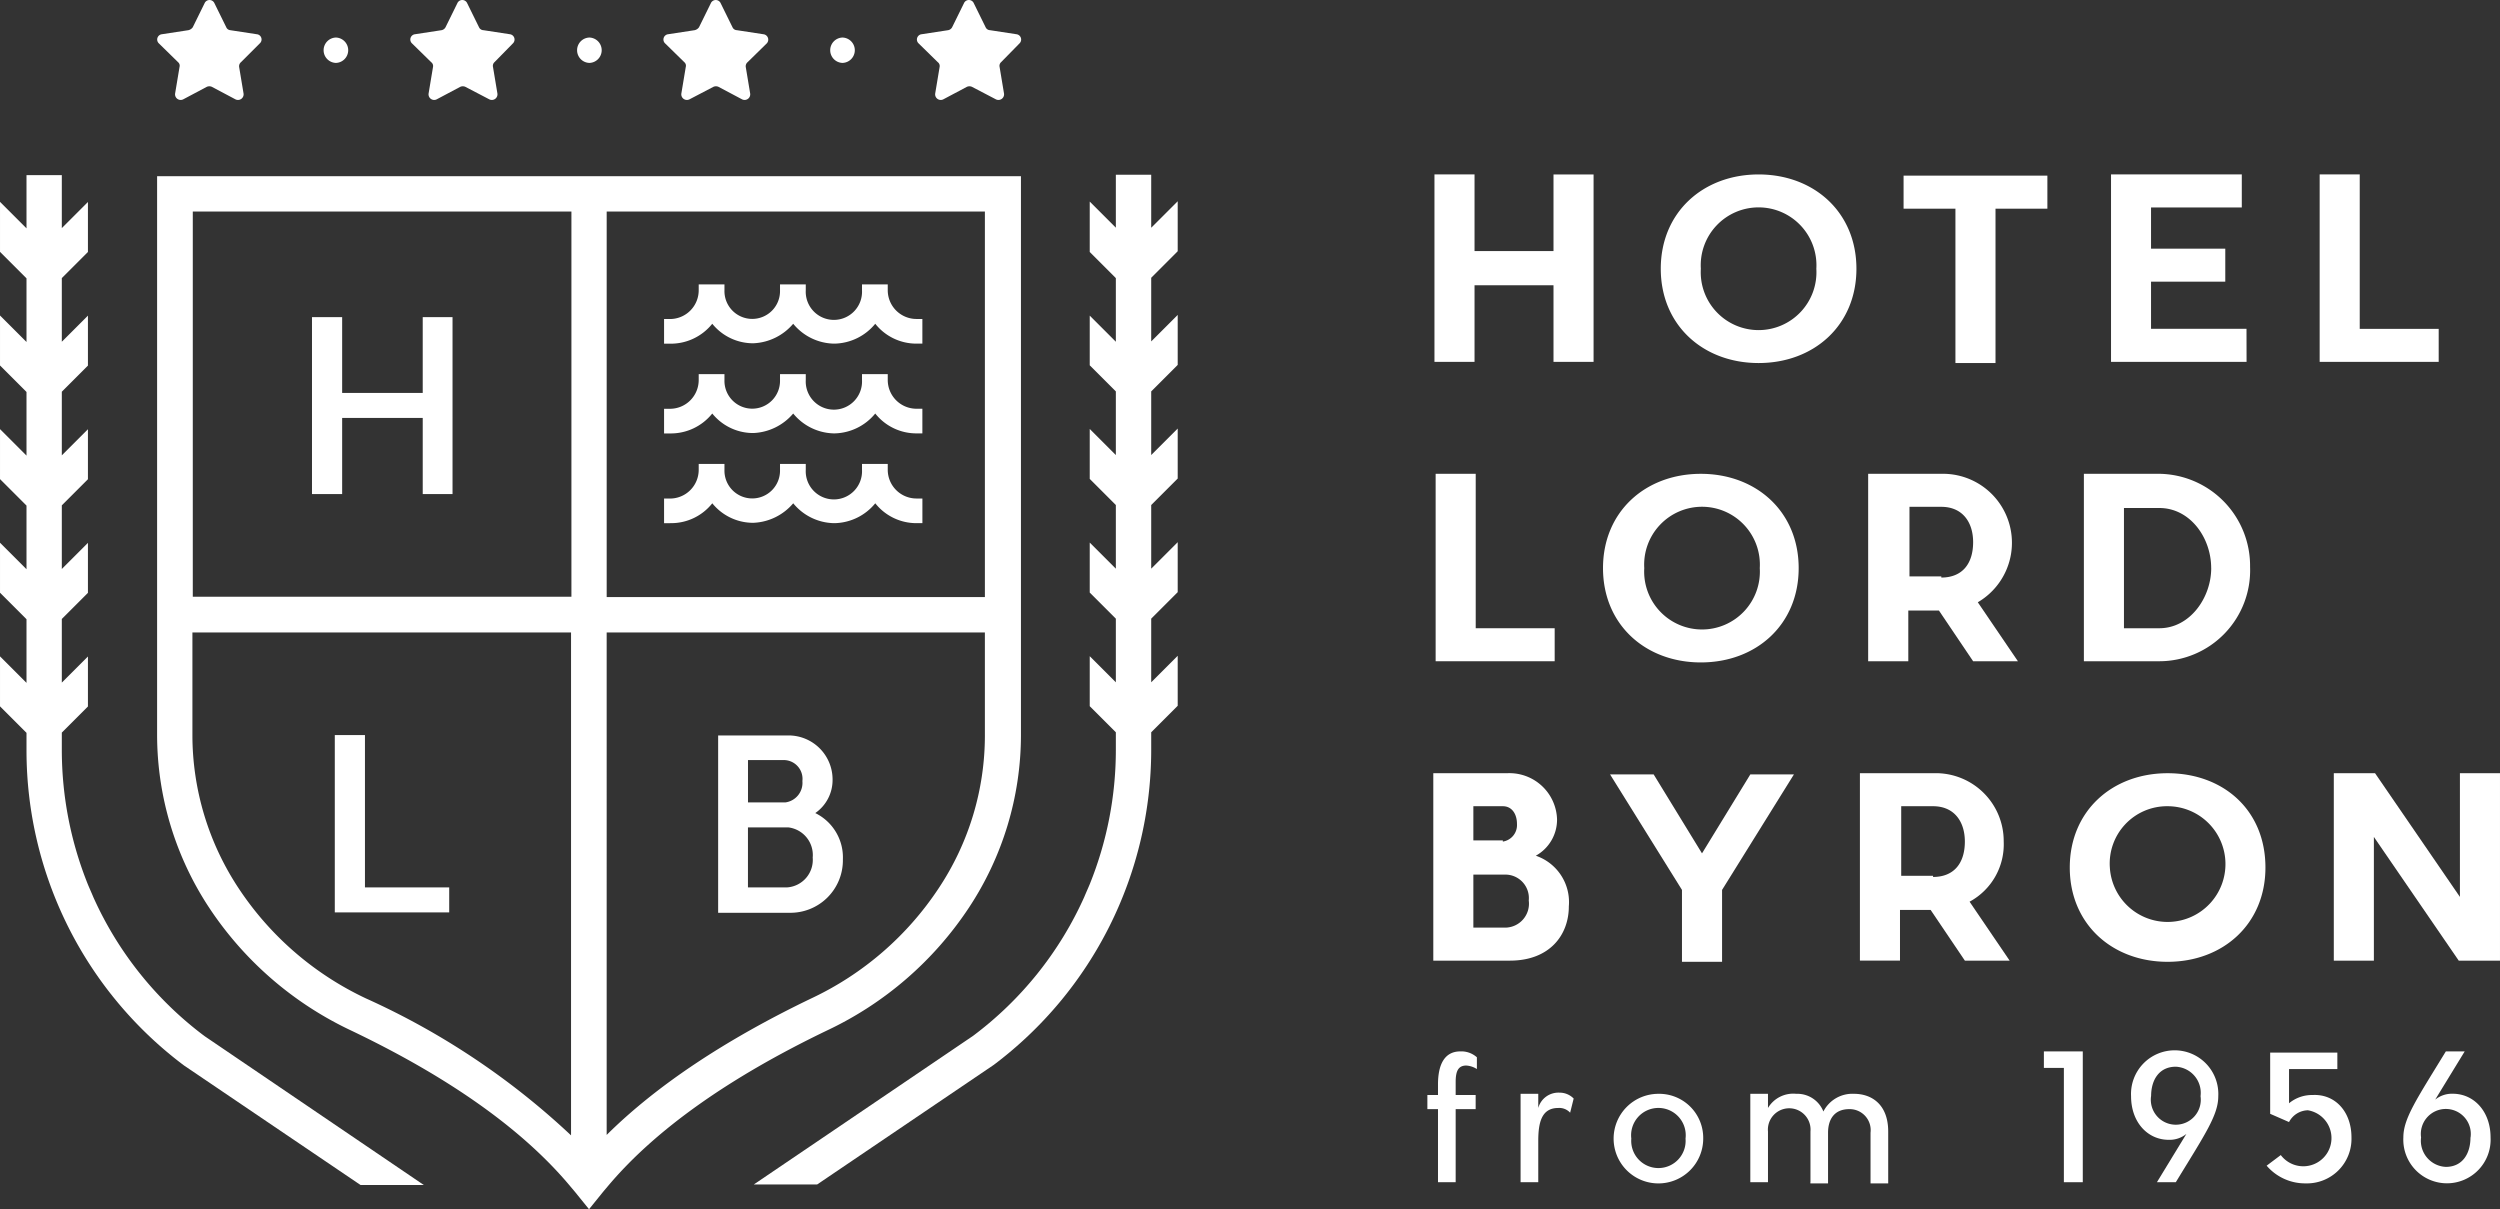
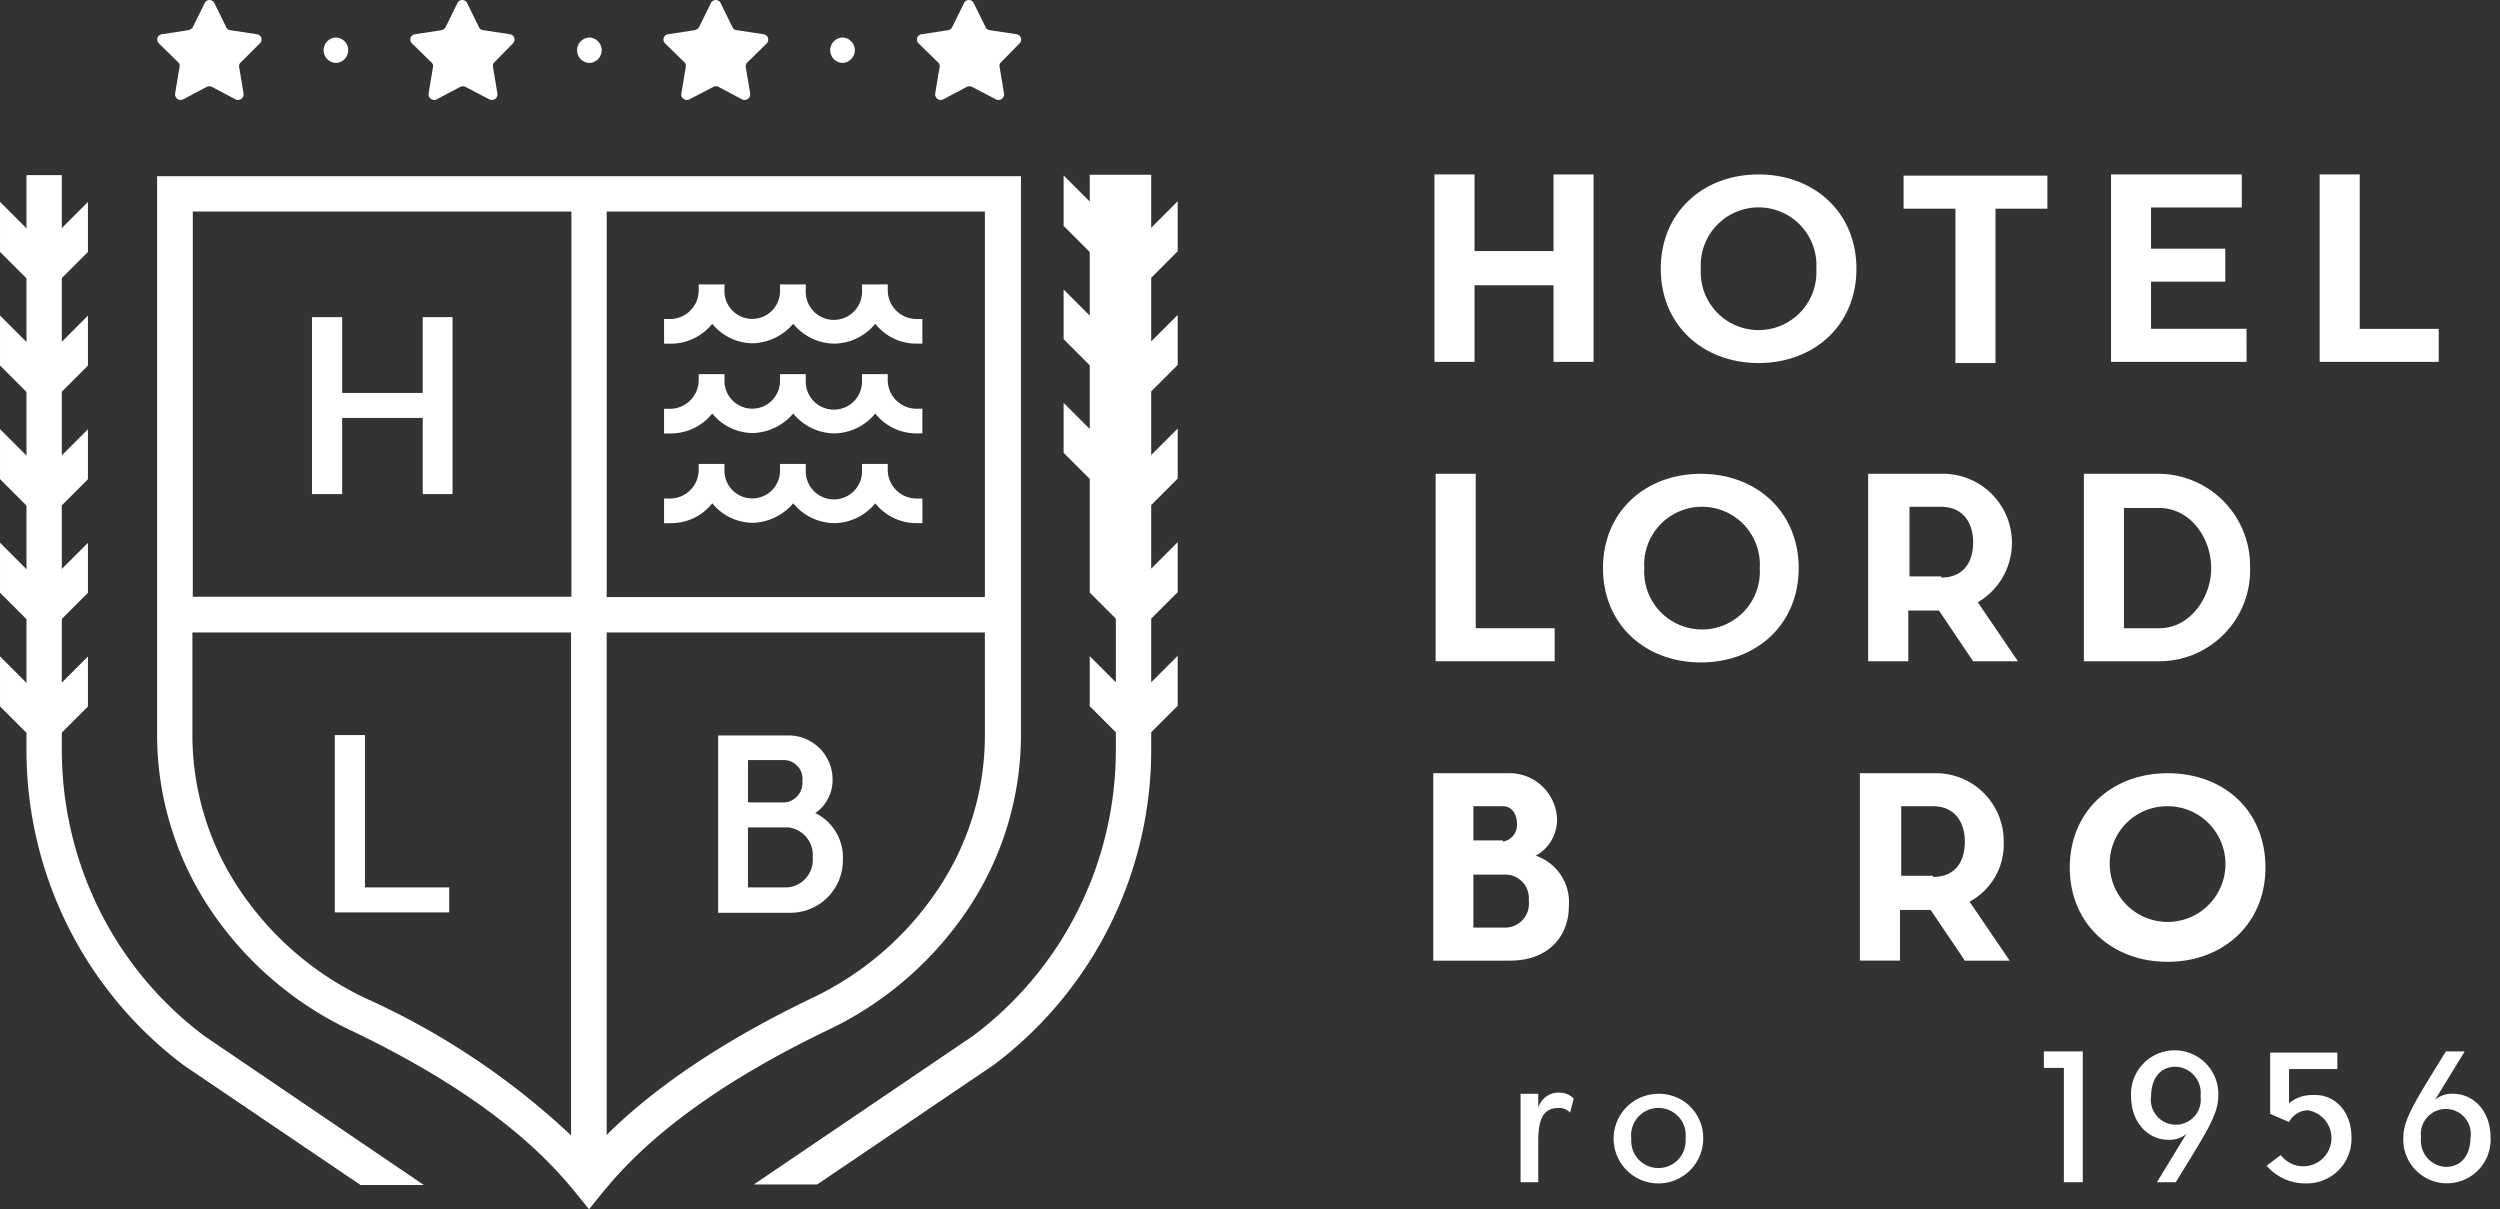
<svg xmlns="http://www.w3.org/2000/svg" width="200.063" height="96.775" viewBox="0 0 200.063 96.775">
  <rect x="0" y="0" width="200.063" height="96.775" fill="#333333" stroke="none" />
  <g id="logo-footer" transform="translate(0 0)">
    <g id="Raggruppa_782" data-name="Raggruppa 782">
      <g id="Raggruppa_780" data-name="Raggruppa 780">
        <path id="Tracciato_608" data-name="Tracciato 608" d="M127.526,28.958h-3.207V22.827H118v6.131h-3.207v-15H118v6.131h6.319V13.96h3.207Z" fill="#fff" />
        <path id="Tracciato_609" data-name="Tracciato 609" d="M148.561,21.506c0,4.528-3.4,7.546-7.828,7.546s-7.829-3.019-7.829-7.546,3.4-7.546,7.829-7.546S148.561,16.979,148.561,21.506Zm-12.451,0a4.63,4.63,0,1,0,9.243,0,4.63,4.63,0,1,0-9.243,0Z" fill="#fff" />
        <path id="Tracciato_610" data-name="Tracciato 610" d="M159.691,16.7V29.052h-3.207V16.7h-4.15V14.055h11.508V16.7Z" fill="#fff" />
        <path id="Tracciato_611" data-name="Tracciato 611" d="M179.782,28.958H168.935v-15H179.4V16.6h-7.263v3.3h5.942v2.641h-5.942v3.772h7.64Z" fill="#fff" />
        <path id="Tracciato_612" data-name="Tracciato 612" d="M195.063,28.958h-9.432v-15h3.207V26.316h6.319v2.641h-.094Z" fill="#fff" />
        <path id="Tracciato_613" data-name="Tracciato 613" d="M124.319,52.916h-9.432v-15h3.207V50.275h6.319v2.641Z" fill="#fff" />
        <path id="Tracciato_614" data-name="Tracciato 614" d="M143.939,45.464c0,4.528-3.4,7.547-7.829,7.547s-7.829-3.02-7.829-7.547,3.4-7.546,7.829-7.546S143.939,40.937,143.939,45.464Zm-12.356,0a4.63,4.63,0,1,0,9.243,0,4.63,4.63,0,1,0-9.243,0Z" fill="#fff" />
        <path id="Tracciato_615" data-name="Tracciato 615" d="M158.276,48.2l3.207,4.716H157.9l-2.735-4.056h-2.453v4.056H149.5v-15h5.942a5.518,5.518,0,0,1,2.83,10.282Zm-2.923-1.981c1.7,0,2.547-1.132,2.547-2.83,0-1.6-.85-2.83-2.547-2.83h-2.547v5.565h2.547Z" fill="#fff" />
        <path id="Tracciato_616" data-name="Tracciato 616" d="M172.8,52.916h-6.037v-15H172.8a7.368,7.368,0,0,1,7.263,7.452A7.275,7.275,0,0,1,172.8,52.916Zm4.15-7.452c0-2.452-1.7-4.811-4.15-4.811h-2.83v9.622h2.83C175.255,50.275,176.953,47.823,176.953,45.464Z" fill="#fff" />
        <path id="Tracciato_617" data-name="Tracciato 617" d="M125.546,72.535c0,2.266-1.509,4.34-4.716,4.34H114.7v-15h5.941a3.812,3.812,0,0,1,3.962,3.68,3.3,3.3,0,0,1-1.7,2.924A3.919,3.919,0,0,1,125.546,72.535Zm-5.282-5.187a1.336,1.336,0,0,0,1.132-1.414c0-.754-.377-1.416-1.132-1.416h-2.358v2.736h2.358v.094Zm2.075,4.716a1.882,1.882,0,0,0-1.887-2.074h-2.546v4.244h2.546A1.916,1.916,0,0,0,122.339,72.064Z" fill="#fff" />
-         <path id="Tracciato_618" data-name="Tracciato 618" d="M137.809,71.215v5.754H134.6V71.215l-5.754-9.242h3.489l3.868,6.318,3.867-6.318h3.489Z" fill="#fff" />
        <path id="Tracciato_619" data-name="Tracciato 619" d="M157.616,72.158l3.207,4.717h-3.584L154.5,72.818h-2.453v4.057h-3.207v-15h5.942a5.437,5.437,0,0,1,5.565,5.471A5.213,5.213,0,0,1,157.616,72.158Zm-2.924-1.98c1.7,0,2.546-1.131,2.546-2.83,0-1.6-.849-2.83-2.546-2.83h-2.547v5.566h2.547Z" fill="#fff" />
        <path id="Tracciato_620" data-name="Tracciato 620" d="M181.292,69.424c0,4.527-3.4,7.545-7.829,7.545s-7.829-3.018-7.829-7.545,3.4-7.547,7.829-7.547S181.292,64.8,181.292,69.424Zm-12.451,0a4.63,4.63,0,1,0,4.622-4.906A4.586,4.586,0,0,0,168.841,69.424Z" fill="#fff" />
-         <path id="Tracciato_621" data-name="Tracciato 621" d="M196.761,76.875l-6.791-9.9v9.9h-3.207v-15h3.3l6.792,9.9v-9.9h3.207v15Z" fill="#fff" />
      </g>
      <g id="Raggruppa_781" data-name="Raggruppa 781">
-         <path id="Tracciato_622" data-name="Tracciato 622" d="M117.34,85.27c-.66,0-.85.473-.85,1.32v1.037h1.6V88.76h-1.6v5.848h-1.414V88.76h-.85V87.627h.85v-.848c0-1.51.472-2.641,1.792-2.641a1.866,1.866,0,0,1,1.32.471v.943A1.776,1.776,0,0,0,117.34,85.27Z" fill="#fff" />
        <path id="Tracciato_623" data-name="Tracciato 623" d="M124.7,88.666c-1.32,0-1.6,1.131-1.6,2.641v3.3h-1.415V87.534h1.415v1.133a1.671,1.671,0,0,1,1.7-1.227,1.563,1.563,0,0,1,1.133.471l-.283,1.133A1.177,1.177,0,0,0,124.7,88.666Z" fill="#fff" />
        <path id="Tracciato_624" data-name="Tracciato 624" d="M136.3,91.117a3.585,3.585,0,1,1-3.584-3.584A3.525,3.525,0,0,1,136.3,91.117Zm-5.754,0a2.177,2.177,0,1,0,4.339,0,2.186,2.186,0,1,0-4.339,0Z" fill="#fff" />
-         <path id="Tracciato_625" data-name="Tracciato 625" d="M144.883,94.607h0V90.552a1.707,1.707,0,1,0-3.4,0v4.055h-1.414V87.533h1.414v1.133a2.35,2.35,0,0,1,2.264-1.133,2.242,2.242,0,0,1,2.17,1.416,2.6,2.6,0,0,1,2.452-1.416c1.415,0,2.735.85,2.735,3.02V94.7h-1.414V90.646a1.681,1.681,0,0,0-1.7-1.887c-1.226,0-1.7.85-1.7,1.887V94.7h-1.414v-.1Z" fill="#fff" />
        <path id="Tracciato_626" data-name="Tracciato 626" d="M166.671,94.607h-1.509V85.459h-1.6v-1.32h3.113V94.607Z" fill="#fff" />
        <path id="Tracciato_627" data-name="Tracciato 627" d="M170.539,87.723a3.494,3.494,0,1,1,6.979,0c0,1.51-1.038,3.018-3.4,6.885h-1.51l2.358-3.867a2.123,2.123,0,0,1-1.415.473C171.859,91.213,170.539,89.8,170.539,87.723Zm1.6,0a2,2,0,1,0,3.96,0,2.094,2.094,0,0,0-1.98-2.359C172.8,85.364,172.143,86.4,172.143,87.723Z" fill="#fff" />
        <path id="Tracciato_628" data-name="Tracciato 628" d="M188.177,91.023A3.566,3.566,0,0,1,184.5,94.7a4.051,4.051,0,0,1-3.112-1.416l1.132-.85a2.256,2.256,0,1,0,2.17-3.584,1.746,1.746,0,0,0-1.51.943l-1.509-.66v-4.9h5.376v1.32h-3.867v2.736a2.876,2.876,0,0,1,1.887-.66C186.856,87.533,188.177,88.949,188.177,91.023Z" fill="#fff" />
        <path id="Tracciato_629" data-name="Tracciato 629" d="M199.308,91.023a3.494,3.494,0,1,1-6.979,0c0-1.51,1.037-3.018,3.4-6.885h1.509L194.876,88a2.125,2.125,0,0,1,1.415-.473C197.987,87.533,199.308,88.949,199.308,91.023Zm-1.6,0a2,2,0,1,0-3.961,0,2.092,2.092,0,0,0,1.981,2.357C197.044,93.381,197.7,92.344,197.7,91.023Z" fill="#fff" />
      </g>
    </g>
    <g id="logo-barra-bloccata" transform="translate(-207.5 -203.2)">
      <g id="Raggruppa_1550" data-name="Raggruppa 1550" transform="translate(220.083 203.2)">
        <g id="Raggruppa_1549" data-name="Raggruppa 1549" transform="translate(0 0)">
          <g id="Raggruppa_1548" data-name="Raggruppa 1548">
            <path id="Tracciato_880" data-name="Tracciato 880" d="M256.941,208.176a.43.43,0,0,0-.147.383l.353,2.12a.45.45,0,0,1-.648.471l-1.884-1a.5.5,0,0,0-.412,0l-1.884,1a.45.45,0,0,1-.648-.471l.353-2.12a.368.368,0,0,0-.118-.383l-1.531-1.5a.425.425,0,0,1,.236-.736l2.12-.324a.586.586,0,0,0,.353-.236l.942-1.914a.431.431,0,0,1,.795,0l.942,1.914a.391.391,0,0,0,.324.236l2.12.324a.42.42,0,0,1,.236.736Z" transform="translate(-250.24 -203.2)" fill="#fff" />
          </g>
        </g>
      </g>
      <g id="Raggruppa_1553" data-name="Raggruppa 1553" transform="translate(240.339 203.2)">
        <g id="Raggruppa_1552" data-name="Raggruppa 1552" transform="translate(0 0)">
          <g id="Raggruppa_1551" data-name="Raggruppa 1551">
            <path id="Tracciato_881" data-name="Tracciato 881" d="M325.77,208.176a.4.4,0,0,0-.118.383l.353,2.12a.45.45,0,0,1-.648.471l-1.914-1a.5.5,0,0,0-.412,0l-1.884,1a.45.45,0,0,1-.648-.471l.353-2.12a.383.383,0,0,0-.147-.383l-1.531-1.5a.425.425,0,0,1,.236-.736l2.12-.324a.456.456,0,0,0,.324-.236l.942-1.914a.43.43,0,0,1,.795,0l.942,1.914a.4.4,0,0,0,.353.236l2.12.324a.428.428,0,0,1,.236.736Z" transform="translate(-319.039 -203.2)" fill="#fff" />
          </g>
        </g>
      </g>
      <g id="Raggruppa_1556" data-name="Raggruppa 1556" transform="translate(280.88 203.2)">
        <g id="Raggruppa_1555" data-name="Raggruppa 1555" transform="translate(0 0)">
          <g id="Raggruppa_1554" data-name="Raggruppa 1554">
            <path id="Tracciato_882" data-name="Tracciato 882" d="M463.47,208.176a.4.4,0,0,0-.118.383l.353,2.12a.45.45,0,0,1-.648.471l-1.914-1a.5.5,0,0,0-.412,0l-1.884,1a.45.45,0,0,1-.648-.471l.353-2.12a.383.383,0,0,0-.147-.383l-1.531-1.5a.425.425,0,0,1,.236-.736l2.12-.324a.456.456,0,0,0,.324-.236l.942-1.914a.43.43,0,0,1,.795,0l.942,1.914a.4.4,0,0,0,.353.236l2.12.324a.428.428,0,0,1,.236.736Z" transform="translate(-456.739 -203.2)" fill="#fff" />
          </g>
        </g>
      </g>
      <g id="Raggruppa_1559" data-name="Raggruppa 1559" transform="translate(260.595 203.2)">
        <g id="Raggruppa_1558" data-name="Raggruppa 1558" transform="translate(0 0)">
          <g id="Raggruppa_1557" data-name="Raggruppa 1557">
            <path id="Tracciato_883" data-name="Tracciato 883" d="M394.57,208.176a.43.43,0,0,0-.147.383l.353,2.12a.45.45,0,0,1-.648.471l-1.884-1a.5.5,0,0,0-.412,0l-1.914,1a.45.45,0,0,1-.648-.471l.353-2.12a.368.368,0,0,0-.118-.383l-1.531-1.5a.425.425,0,0,1,.236-.736l2.12-.324a.586.586,0,0,0,.353-.236l.942-1.914a.431.431,0,0,1,.795,0l.942,1.914a.4.4,0,0,0,.353.236l2.12.324a.435.435,0,0,1,.265.736Z" transform="translate(-387.839 -203.2)" fill="#fff" />
          </g>
        </g>
      </g>
      <g id="Raggruppa_1562" data-name="Raggruppa 1562" transform="translate(253.672 206.203)">
        <g id="Raggruppa_1561" data-name="Raggruppa 1561" transform="translate(0 0)">
          <g id="Raggruppa_1560" data-name="Raggruppa 1560">
            <path id="Tracciato_884" data-name="Tracciato 884" d="M365.319,215.431a1.016,1.016,0,0,0,0-2.031,1.016,1.016,0,0,0,0,2.031Z" transform="translate(-364.325 -213.399)" fill="#fff" />
          </g>
        </g>
      </g>
      <g id="Raggruppa_1565" data-name="Raggruppa 1565" transform="translate(273.928 206.203)">
        <g id="Raggruppa_1564" data-name="Raggruppa 1564" transform="translate(0 0)">
          <g id="Raggruppa_1563" data-name="Raggruppa 1563">
            <path id="Tracciato_885" data-name="Tracciato 885" d="M434.119,215.431a1.016,1.016,0,0,0,0-2.031,1.016,1.016,0,0,0,0,2.031Z" transform="translate(-433.125 -213.399)" fill="#fff" />
          </g>
        </g>
      </g>
      <g id="Raggruppa_1568" data-name="Raggruppa 1568" transform="translate(233.387 206.203)">
        <g id="Raggruppa_1567" data-name="Raggruppa 1567" transform="translate(0 0)">
          <g id="Raggruppa_1566" data-name="Raggruppa 1566">
            <path id="Tracciato_886" data-name="Tracciato 886" d="M296.419,215.431a1.016,1.016,0,0,0,0-2.031,1.016,1.016,0,0,0,0,2.031Z" transform="translate(-295.425 -213.399)" fill="#fff" />
          </g>
        </g>
      </g>
      <g id="Raggruppa_1597" data-name="Raggruppa 1597" transform="translate(207.5 217.185)">
        <g id="Raggruppa_1596" data-name="Raggruppa 1596" transform="translate(0 0)">
          <g id="Raggruppa_1571" data-name="Raggruppa 1571" transform="translate(26.792 44.84)">
            <g id="Raggruppa_1570" data-name="Raggruppa 1570">
              <g id="Raggruppa_1569" data-name="Raggruppa 1569">
                <path id="Tracciato_887" data-name="Tracciato 887" d="M300.914,403H298.5v14.191h9.156v-2h-6.742Z" transform="translate(-298.5 -403)" fill="#fff" />
              </g>
            </g>
          </g>
          <g id="Raggruppa_1574" data-name="Raggruppa 1574" transform="translate(57.47 44.869)">
            <g id="Raggruppa_1573" data-name="Raggruppa 1573">
              <g id="Raggruppa_1572" data-name="Raggruppa 1572">
                <path id="Tracciato_888" data-name="Tracciato 888" d="M410.473,409.312a3.216,3.216,0,0,0,1.384-2.679,3.524,3.524,0,0,0-3.533-3.533H402.7v14.191h5.682a4.2,4.2,0,0,0,4.3-4.269A3.95,3.95,0,0,0,410.473,409.312Zm-5.388-4.24h2.944a1.505,1.505,0,0,1,1.413,1.678,1.579,1.579,0,0,1-1.354,1.708h-3v-3.386Zm3.15,10.187h-3.15v-4.8h3.239a2.228,2.228,0,0,1,1.943,2.414A2.206,2.206,0,0,1,408.235,415.259Z" transform="translate(-402.7 -403.1)" fill="#fff" />
              </g>
            </g>
          </g>
          <g id="Raggruppa_1577" data-name="Raggruppa 1577" transform="translate(53.142 15.957)">
            <g id="Raggruppa_1576" data-name="Raggruppa 1576">
              <g id="Raggruppa_1575" data-name="Raggruppa 1575">
                <path id="Tracciato_889" data-name="Tracciato 889" d="M391.857,308.05a4.2,4.2,0,0,0,3.15,1.56h.177a4.411,4.411,0,0,0,3.15-1.56,4.317,4.317,0,0,0,3.239,1.59h.088a4.317,4.317,0,0,0,3.239-1.59,4.2,4.2,0,0,0,3.3,1.59h.471v-1.973H408.2a2.3,2.3,0,0,1-2.3-2.3V304.9H403.84v.471a2.253,2.253,0,1,1-4.5,0V304.9h-2.061v.471a2.224,2.224,0,1,1-4.446,0V304.9h-2.061v.471a2.3,2.3,0,0,1-2.3,2.3H388v1.973h.471A4.248,4.248,0,0,0,391.857,308.05Z" transform="translate(-388 -304.9)" fill="#fff" />
              </g>
            </g>
          </g>
          <g id="Raggruppa_1580" data-name="Raggruppa 1580" transform="translate(53.142 23.141)">
            <g id="Raggruppa_1579" data-name="Raggruppa 1579">
              <g id="Raggruppa_1578" data-name="Raggruppa 1578">
                <path id="Tracciato_890" data-name="Tracciato 890" d="M388.559,334.04a4.2,4.2,0,0,0,3.3-1.59,4.2,4.2,0,0,0,3.15,1.56h.177a4.411,4.411,0,0,0,3.15-1.56,4.317,4.317,0,0,0,3.239,1.59h.088a4.316,4.316,0,0,0,3.239-1.59,4.2,4.2,0,0,0,3.3,1.59h.471v-1.973H408.2a2.3,2.3,0,0,1-2.3-2.3V329.3H403.84v.471a2.253,2.253,0,1,1-4.5,0V329.3h-2.061v.471a2.224,2.224,0,1,1-4.446,0V329.3h-2.061v.471a2.3,2.3,0,0,1-2.3,2.3H388v1.973Z" transform="translate(-388 -329.3)" fill="#fff" />
              </g>
            </g>
          </g>
          <g id="Raggruppa_1583" data-name="Raggruppa 1583" transform="translate(53.142 8.774)">
            <g id="Raggruppa_1582" data-name="Raggruppa 1582">
              <g id="Raggruppa_1581" data-name="Raggruppa 1581">
                <path id="Tracciato_891" data-name="Tracciato 891" d="M391.857,283.65a4.2,4.2,0,0,0,3.15,1.56h.177a4.411,4.411,0,0,0,3.15-1.56,4.317,4.317,0,0,0,3.239,1.59h.088a4.317,4.317,0,0,0,3.239-1.59,4.2,4.2,0,0,0,3.3,1.59h.471v-1.973H408.2a2.3,2.3,0,0,1-2.3-2.3V280.5H403.84v.471a2.253,2.253,0,1,1-4.5,0V280.5h-2.061v.471a2.224,2.224,0,1,1-4.446,0V280.5h-2.061v.471a2.3,2.3,0,0,1-2.3,2.3H388v1.973h.471A4.248,4.248,0,0,0,391.857,283.65Z" transform="translate(-388 -280.5)" fill="#fff" />
              </g>
            </g>
          </g>
          <g id="Raggruppa_1586" data-name="Raggruppa 1586" transform="translate(12.572 0.118)">
            <g id="Raggruppa_1585" data-name="Raggruppa 1585">
              <g id="Raggruppa_1584" data-name="Raggruppa 1584">
                <path id="Tracciato_892" data-name="Tracciato 892" d="M250.2,251.1v44.751a25.158,25.158,0,0,0,4.181,13.808,27.827,27.827,0,0,0,11.335,9.8c7.831,3.739,13.69,7.89,17.459,12.365.147.177.324.383.471.559l1.119,1.384,1.119-1.384c.147-.177.324-.383.471-.559,3.769-4.446,9.627-8.6,17.459-12.365a27.827,27.827,0,0,0,11.335-9.8,25.086,25.086,0,0,0,4.181-13.808V251.1Zm2.856,2.826h30.3v30.825h-30.3ZM266.923,316.9a24.929,24.929,0,0,1-10.187-8.8,22.223,22.223,0,0,1-3.71-12.248v-8.244h30.3v40.247A59.873,59.873,0,0,0,266.923,316.9Zm49.521-21.051a22.08,22.08,0,0,1-3.71,12.248,24.929,24.929,0,0,1-10.187,8.8c-6.919,3.327-12.424,7.007-16.37,10.923V287.608h30.266Zm0-11.07H286.178V253.926h30.266Z" transform="translate(-250.2 -251.1)" fill="#fff" />
              </g>
            </g>
          </g>
          <g id="Raggruppa_1589" data-name="Raggruppa 1589" transform="translate(24.967 11.394)">
            <g id="Raggruppa_1588" data-name="Raggruppa 1588">
              <g id="Raggruppa_1587" data-name="Raggruppa 1587">
                <path id="Tracciato_893" data-name="Tracciato 893" d="M294.714,297.467h6.448v6.094h2.385V289.4h-2.385v6.065h-6.448V289.4H292.3v14.161h2.414Z" transform="translate(-292.3 -289.4)" fill="#fff" />
              </g>
            </g>
          </g>
          <g id="Raggruppa_1592" data-name="Raggruppa 1592" transform="translate(60.326)">
            <g id="Raggruppa_1591" data-name="Raggruppa 1591">
              <g id="Raggruppa_1590" data-name="Raggruppa 1590">
-                 <path id="Tracciato_894" data-name="Tracciato 894" d="M444.2,258.944v5.093l2.12-2.12v4l-2.12,2.12v5.093l2.12-2.12v4l-2.12,2.12v5.093l2.12-2.12v4l-2.12,2.12v5.093l2.12-2.12v4l-2.12,2.12v1.443a31.555,31.555,0,0,1-12.6,25.173l-14.132,9.569H412.4l17.547-11.894a28.381,28.381,0,0,0,8.891-11.1c.147-.353.294-.677.442-1.03a28.709,28.709,0,0,0,2.09-10.717v-1.443l-2.09-2.09v-4l2.09,2.09v-5.093l-2.09-2.09v-4l2.09,2.09v-5.093l-2.09-2.09v-4l2.09,2.09v-5.093l-2.09-2.09v-3.975l2.09,2.09v-5.093l-2.09-2.09v-4.034l2.09,2.09V250.7H444.2v4.24l2.12-2.12v4Z" transform="translate(-412.4 -250.7)" fill="#fff" />
+                 <path id="Tracciato_894" data-name="Tracciato 894" d="M444.2,258.944v5.093l2.12-2.12v4l-2.12,2.12v5.093l2.12-2.12v4l-2.12,2.12v5.093l2.12-2.12v4l-2.12,2.12v5.093l2.12-2.12v4l-2.12,2.12v1.443a31.555,31.555,0,0,1-12.6,25.173l-14.132,9.569H412.4l17.547-11.894a28.381,28.381,0,0,0,8.891-11.1c.147-.353.294-.677.442-1.03a28.709,28.709,0,0,0,2.09-10.717v-1.443l-2.09-2.09v-4l2.09,2.09v-5.093l-2.09-2.09v-4v-5.093l-2.09-2.09v-4l2.09,2.09v-5.093l-2.09-2.09v-3.975l2.09,2.09v-5.093l-2.09-2.09v-4.034l2.09,2.09V250.7H444.2v4.24l2.12-2.12v4Z" transform="translate(-412.4 -250.7)" fill="#fff" />
              </g>
            </g>
          </g>
          <g id="Raggruppa_1595" data-name="Raggruppa 1595" transform="translate(0 0.029)">
            <g id="Raggruppa_1594" data-name="Raggruppa 1594">
              <g id="Raggruppa_1593" data-name="Raggruppa 1593">
                <path id="Tracciato_895" data-name="Tracciato 895" d="M241.417,331.617h-5.064l-14.132-9.569a31.513,31.513,0,0,1-12.6-25.173v-1.443l-2.12-2.12v-4l2.12,2.12v-5.093l-2.12-2.12v-4l2.12,2.12v-5.093l-2.12-2.12v-4l2.12,2.12v-5.093l-2.12-2.12v-4l2.12,2.12v-5.093l-2.12-2.12v-4l2.12,2.12V250.8h2.826v4.24l2.09-2.09v4l-2.09,2.09v5.093l2.09-2.09v4l-2.09,2.09v5.093l2.09-2.09v4l-2.09,2.09v5.093l2.09-2.09v4l-2.09,2.09v5.093l2.09-2.09v4l-2.09,2.09v1.443a28.823,28.823,0,0,0,2.09,10.717c.147.353.294.677.442,1.03a28.381,28.381,0,0,0,8.891,11.1Z" transform="translate(-207.5 -250.8)" fill="#fff" />
              </g>
            </g>
          </g>
        </g>
      </g>
    </g>
  </g>
</svg>